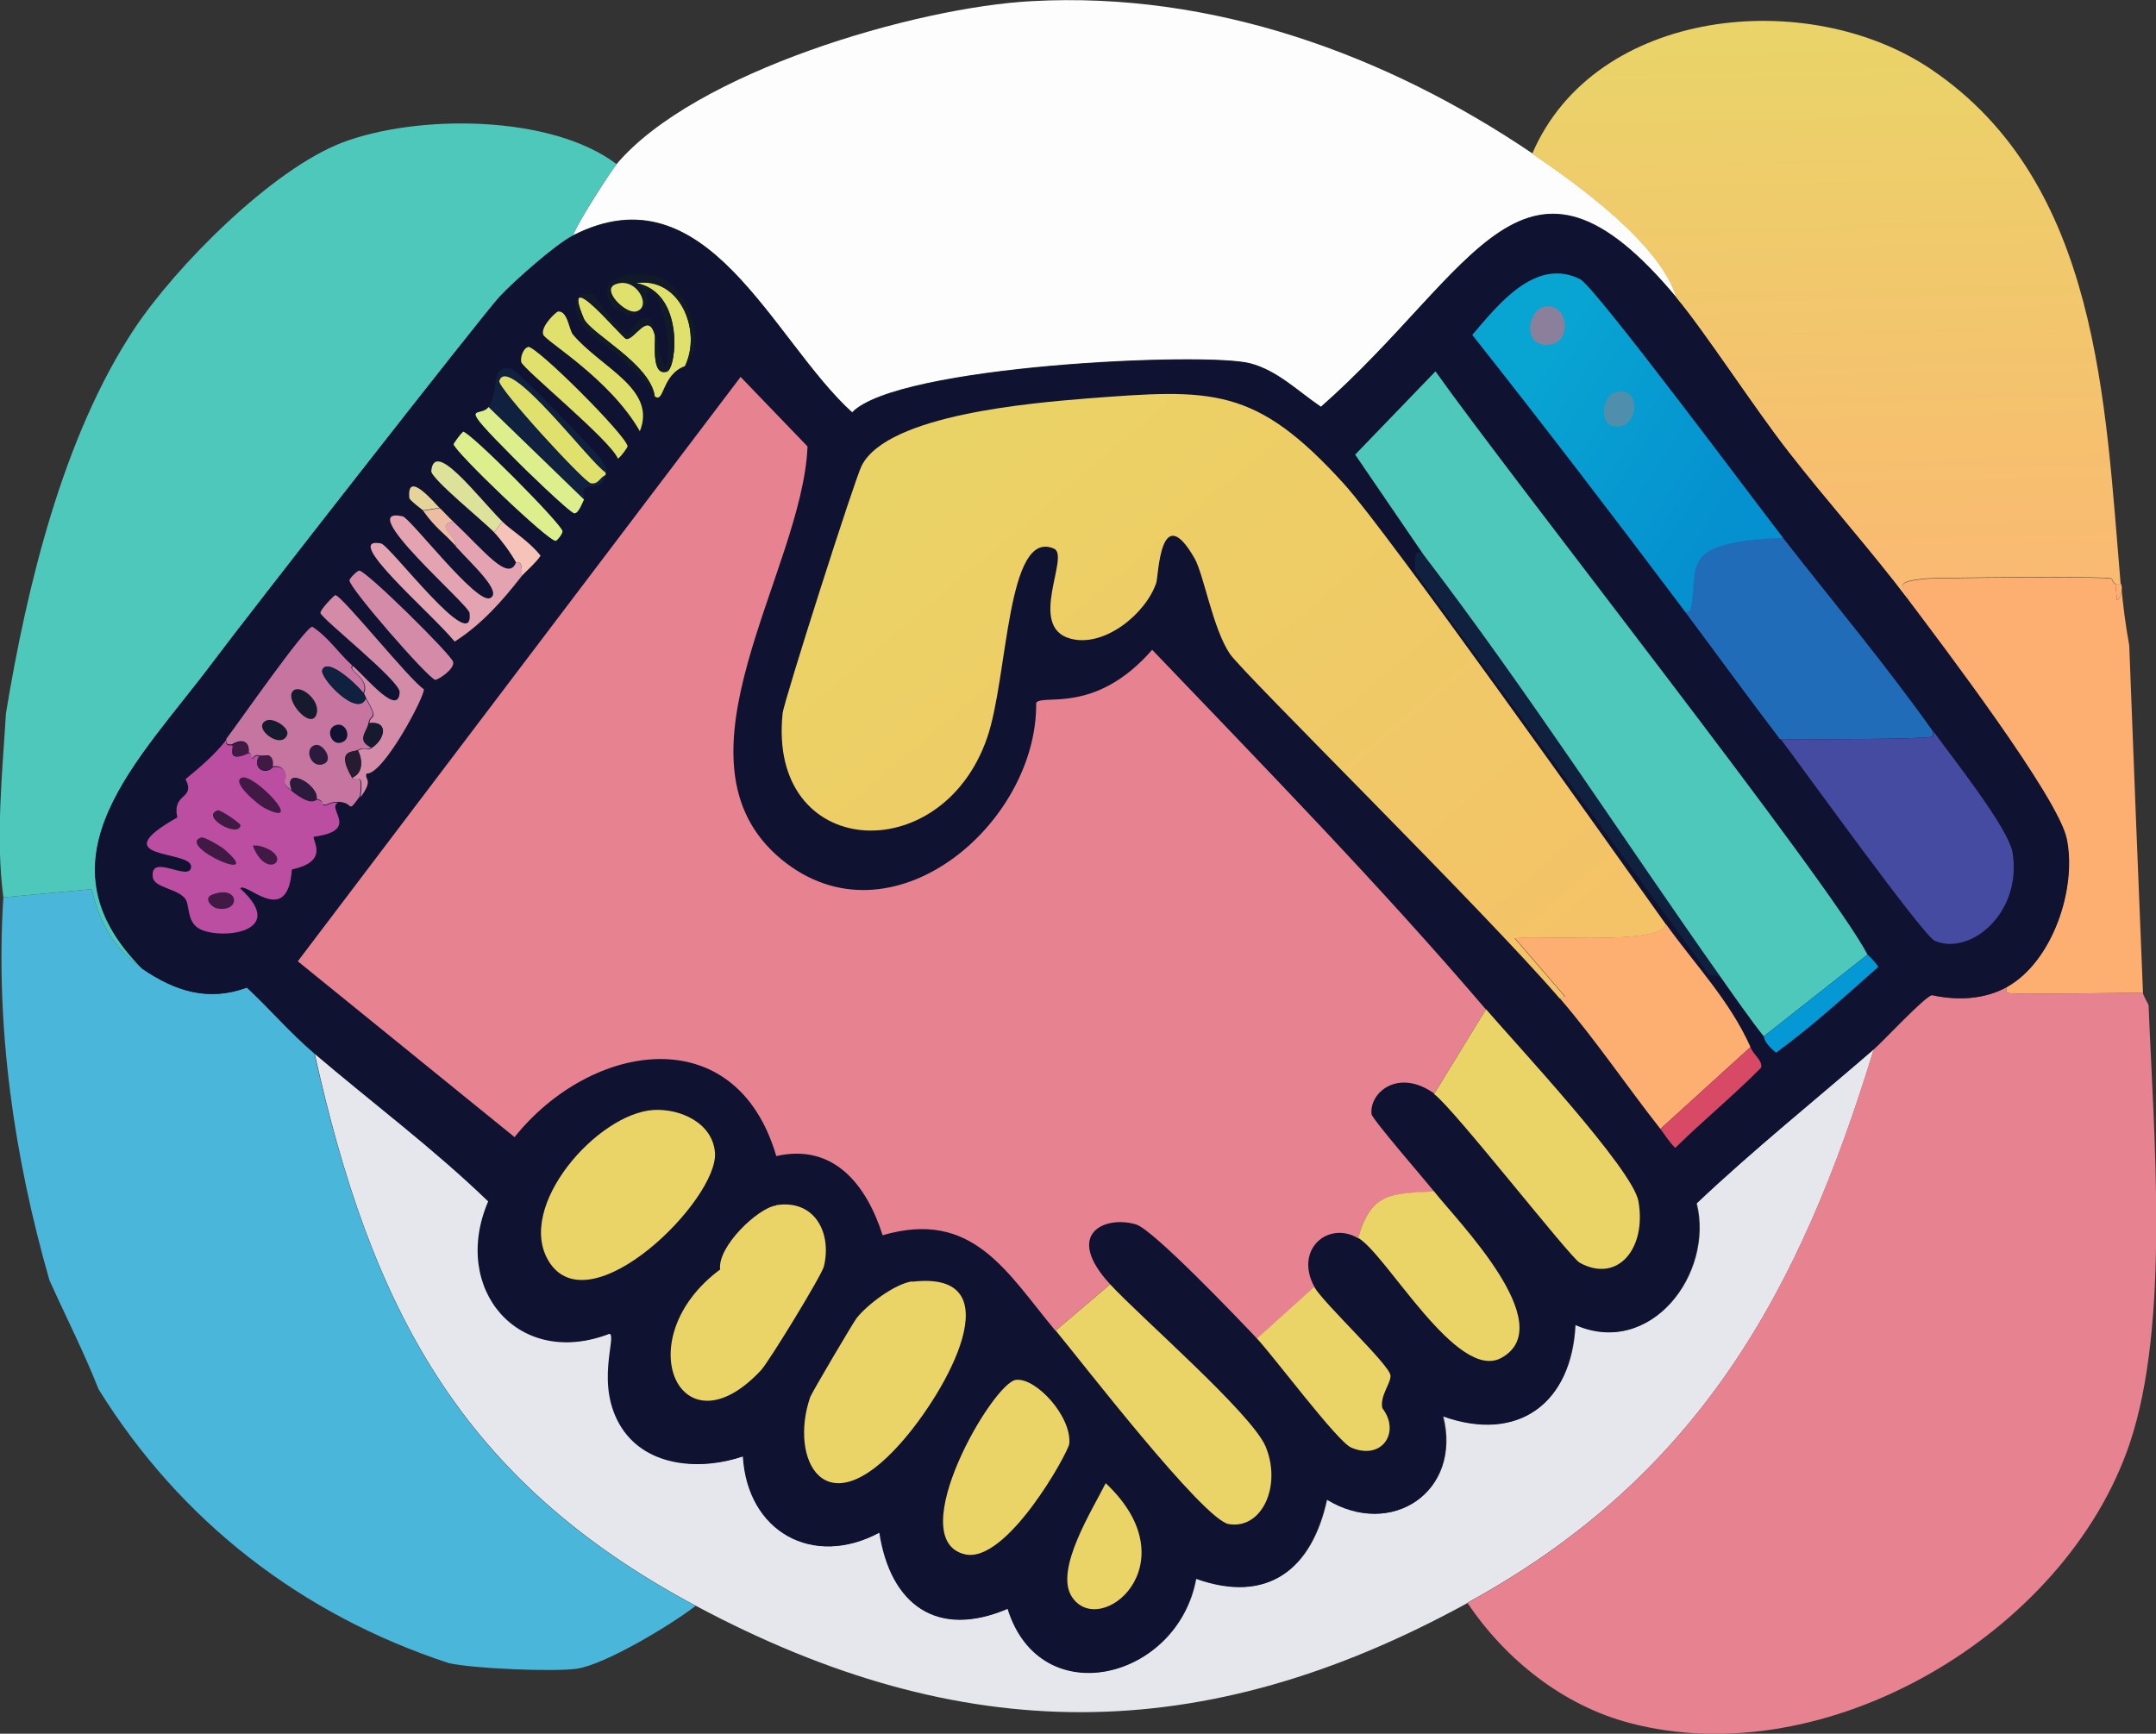
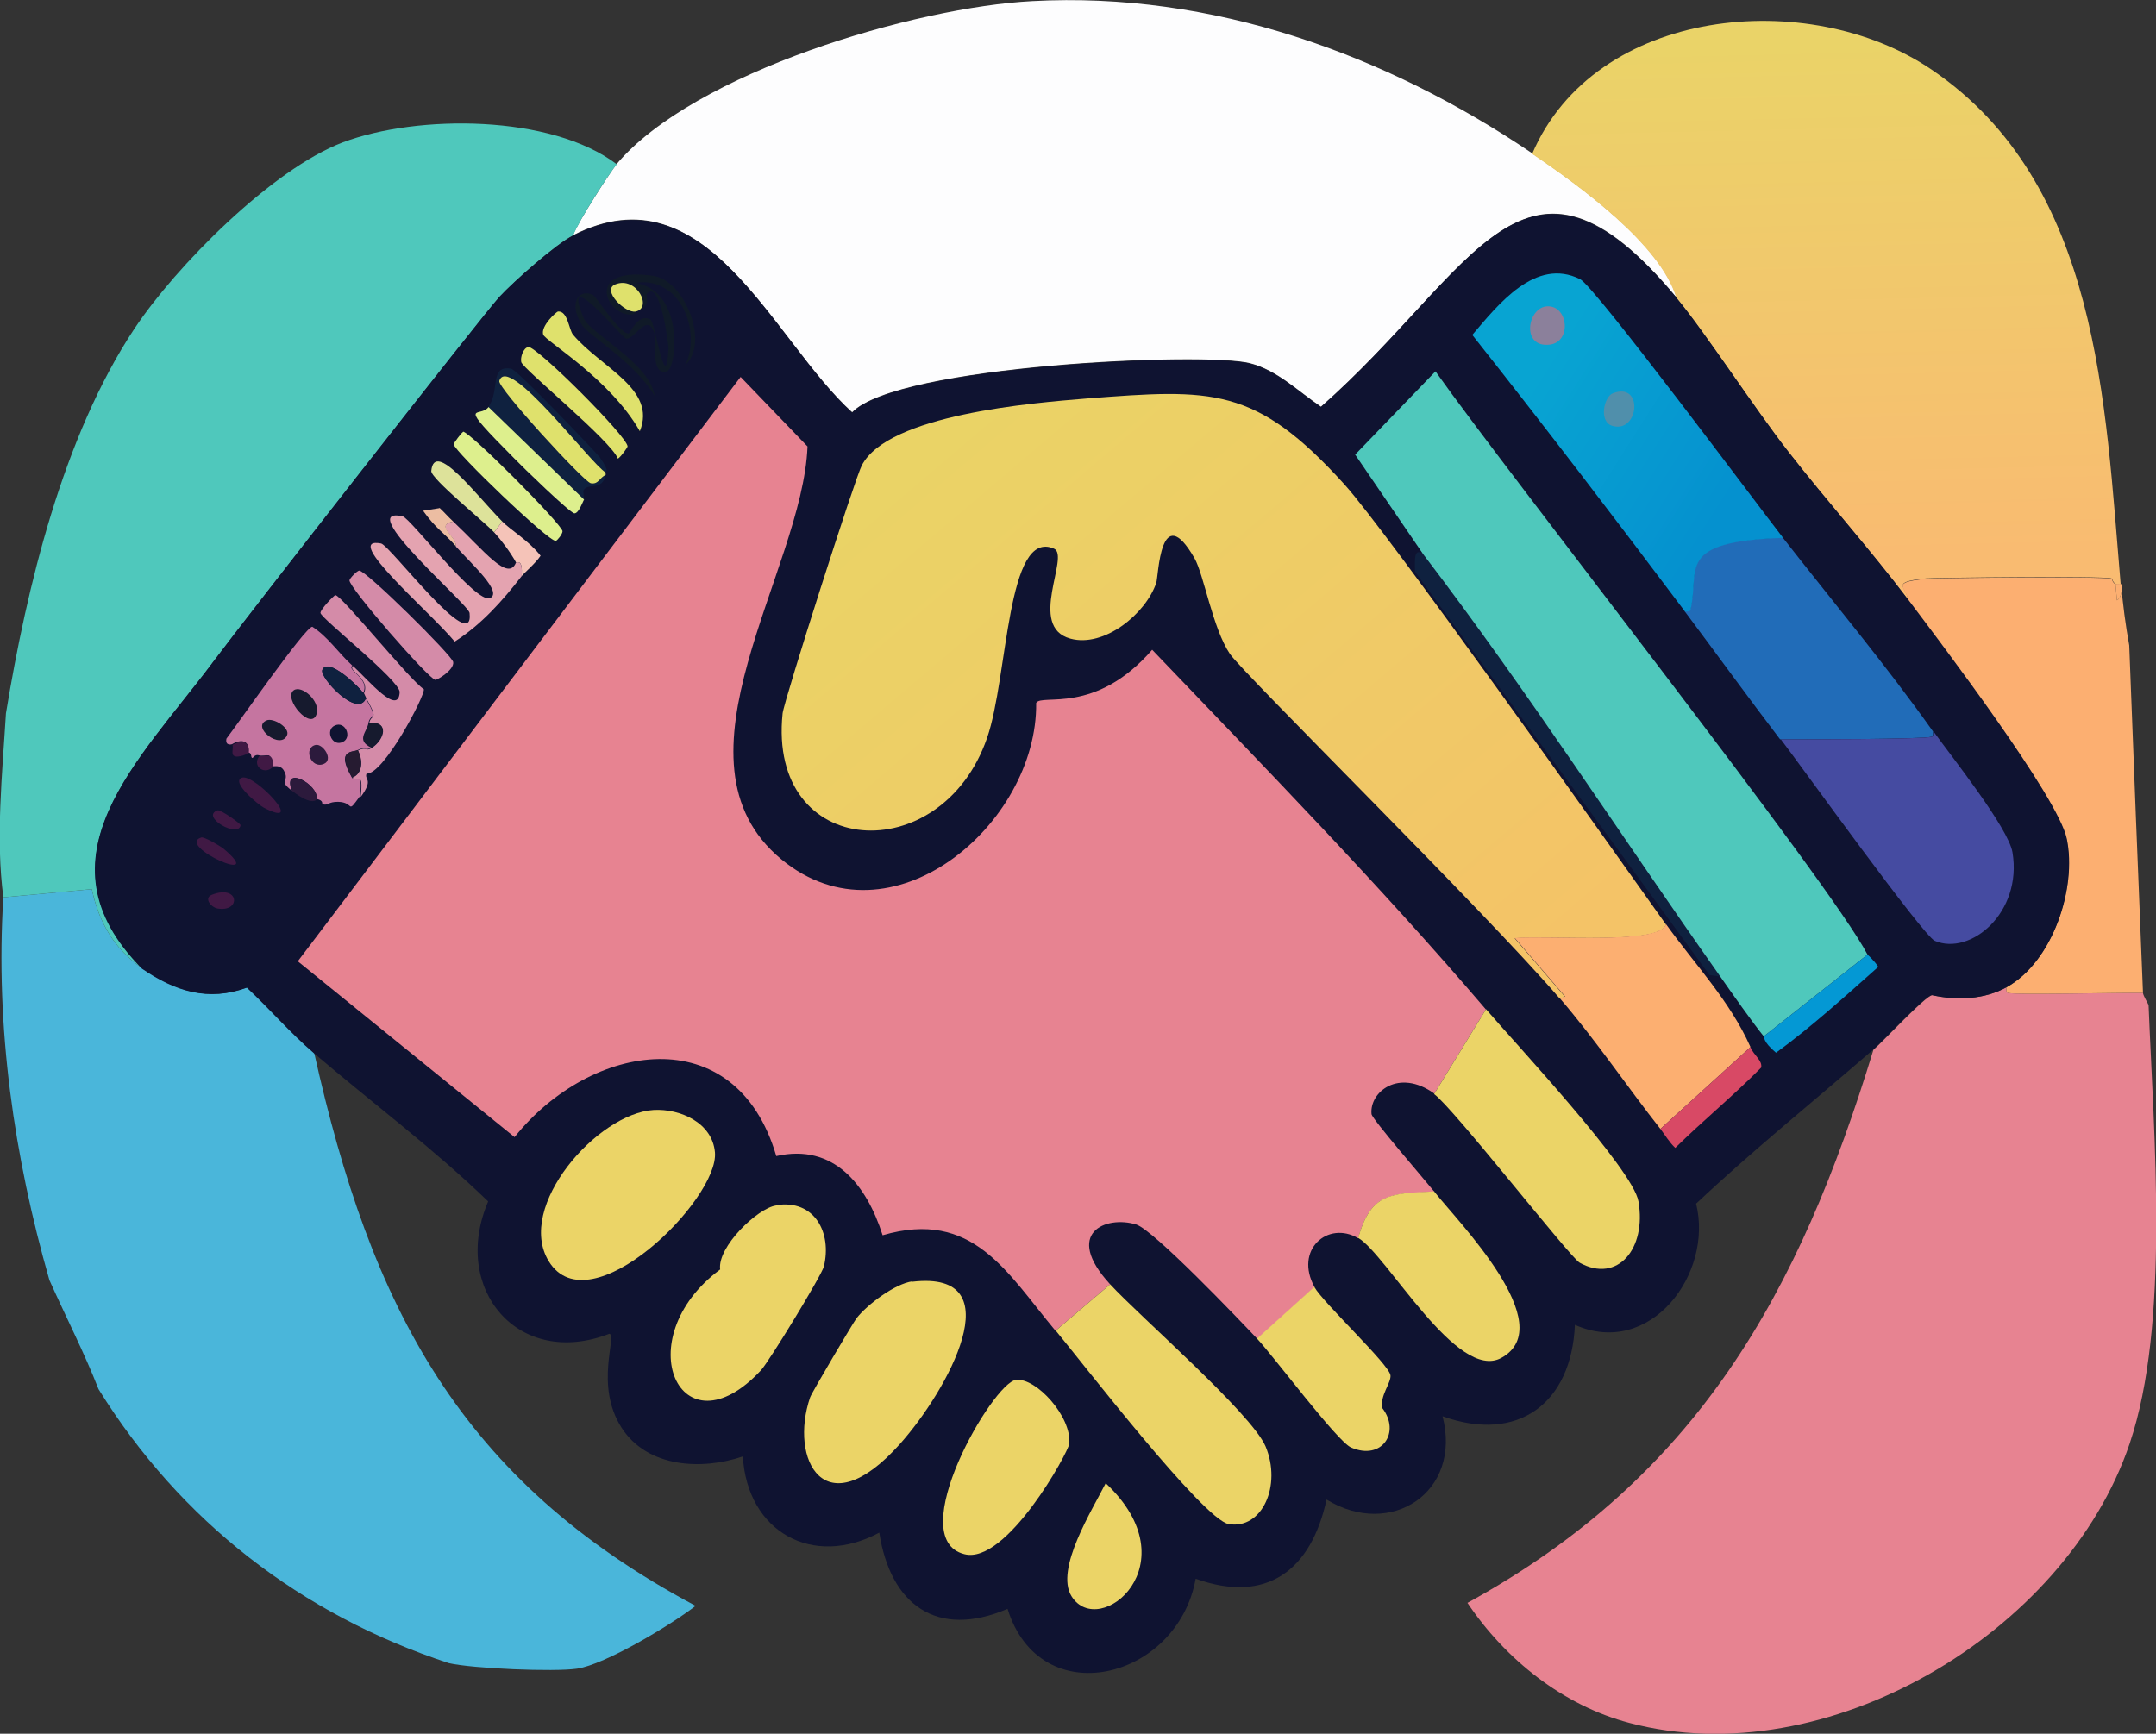
<svg xmlns="http://www.w3.org/2000/svg" id="Layer_2" data-name="Layer 2" viewBox="0 0 57.99 46.64">
  <rect x="0" y="0" width="57.99" height="46.64" fill="#333333" stroke="none" />
  <defs>
    <style>      .cls-1 {        fill: url(#linear-gradient);      }      .cls-1, .cls-2, .cls-3, .cls-4, .cls-5, .cls-6, .cls-7, .cls-8, .cls-9, .cls-10, .cls-11, .cls-12, .cls-13, .cls-14, .cls-15, .cls-16, .cls-17, .cls-18, .cls-19, .cls-20, .cls-21, .cls-22, .cls-23, .cls-24, .cls-25, .cls-26, .cls-27, .cls-28, .cls-29, .cls-30, .cls-31, .cls-32, .cls-33 {        stroke-width: 0px;      }      .cls-2 {        fill: url(#linear-gradient-2);      }      .cls-3 {        fill: url(#linear-gradient-3);      }      .cls-4 {        fill: #4ab6da;      }      .cls-5 {        fill: #4fc8bc;      }      .cls-6 {        fill: #261b31;      }      .cls-7 {        fill: #454ba1;      }      .cls-8 {        fill: #508fab;      }      .cls-9 {        fill: #2c1a3c;      }      .cls-10 {        fill: #401944;      }      .cls-11 {        fill: #0f213f;      }      .cls-12 {        fill: #0f1331;      }      .cls-13 {        fill: #0498d4;      }      .cls-14 {        fill: #216cb8;      }      .cls-15 {        fill: #101a28;      }      .cls-16 {        fill: #161a2e;      }      .cls-17 {        fill: #c575a0;      }      .cls-18 {        fill: #ddef8d;      }      .cls-19 {        fill: #dde29a;      }      .cls-20 {        fill: #dfe16c;      }      .cls-21 {        fill: #d84965;      }      .cls-22 {        fill: #d48ba8;      }      .cls-23 {        fill: #bb4ea1;      }      .cls-24 {        fill: #8b809b;      }      .cls-25 {        fill: #fdfdfe;      }      .cls-26 {        fill: #f5c3b8;      }      .cls-27 {        fill: #e4a3b0;      }      .cls-28 {        fill: #ebd467;      }      .cls-29 {        fill: #e4d49a;      }      .cls-30 {        fill: #e78391;      }      .cls-31 {        fill: #fcaf71;      }      .cls-32 {        fill: #ecbda2;      }      .cls-33 {        fill: #e6e7ec;      }    </style>
    <linearGradient id="linear-gradient" x1="48.92" y1="1.15" x2="49.25" y2="15" gradientUnits="userSpaceOnUse">
      <stop offset="0" stop-color="#ead368" />
      <stop offset="1" stop-color="#f9bb71" />
    </linearGradient>
    <linearGradient id="linear-gradient-2" x1="24.59" y1="12.22" x2="38.45" y2="28.52" gradientUnits="userSpaceOnUse">
      <stop offset="0" stop-color="#ead366" />
      <stop offset="1" stop-color="#f4c367" />
    </linearGradient>
    <linearGradient id="linear-gradient-3" x1="41.23" y1="10.27" x2="46.42" y2="13.57" gradientUnits="userSpaceOnUse">
      <stop offset="0" stop-color="#08a4d2" />
      <stop offset="1" stop-color="#0591cf" />
    </linearGradient>
  </defs>
  <g id="Layer_1-2" data-name="Layer 1">
    <g>
      <path class="cls-25" d="M41.22,4.13c1.29.88,3.46,2.45,3.88,3.88-4.12-4.96-5.4-.74-9.57,2.93-.61-.41-1.17-.98-1.91-1.17-1.2-.31-9.48.05-10.7,1.32-2.16-1.96-3.91-6.6-7.51-4.76.14-.37.99-1.68,1.17-1.91C18.67,1.94,24.63.19,27.77.03c4.83-.26,9.49,1.42,13.45,4.1Z" />
-       <path class="cls-33" d="M39.46,43.13c-7.12,3.9-13.59,3.89-20.74.07-6.34-3.38-8.74-8.02-10.26-14.88,1.56,1.34,3.21,2.57,4.69,3.99-1.01,2.35.82,4.5,3.26,3.56.22.04-.41,1.38.33,2.53.69,1.07,2.15,1.15,3.26.77.12,2.03,1.88,3.02,3.67,2.05.29,1.95,1.55,2.86,3.45,2.05.88,2.83,4.57,1.91,5.06-.81,1.92.69,3.11-.23,3.52-2.13,1.72,1.07,3.64-.2,3.12-2.24,2.03.73,3.46-.35,3.56-2.46,2.03.9,3.73-1.37,3.26-3.26,1.53-1.45,3.17-2.77,4.76-4.14-2,6.56-4.74,11.49-10.92,14.88Z" />
      <g>
        <path class="cls-4" d="M3.83,26.05c.89.61,1.78.9,2.82.51.61.57,1.16,1.22,1.8,1.76,1.53,6.86,3.92,11.5,10.26,14.88-.67.52-2.44,1.58-3.19,1.69-.61.09-2.8,0-3.45-.15-3.96-1.3-7.22-3.82-9.42-7.37-.37-.95-.88-1.95-1.32-2.93C.38,31.13-.13,27.63.09,24.14l2.38-.22c.19.89.6,1.61,1.36,2.13Z" />
        <path class="cls-5" d="M16.59,4.42c-.19.22-1.04,1.54-1.17,1.91-.46.23-1.59,1.23-1.98,1.65-.42.46-6.82,8.64-7.7,9.82-1.98,2.65-4.87,5.27-1.91,8.25-.76-.52-1.17-1.24-1.36-2.13l-2.38.22c-.21-1.59-.03-3.31.07-4.95.56-3.4,1.53-7.44,3.45-10.34,1.12-1.69,3.71-4.3,5.61-5.02,2.02-.76,5.61-.75,7.37.59Z" />
      </g>
      <g>
        <path class="cls-30" d="M53.97,26.56c0,.05-.02.13.04.15.18.06,3.02-.01,3.63,0,0,.07.15.31.15.33.14,3.51.58,8.58-.51,11.8-1.73,5.11-8.17,8.91-13.45,7.51-1.79-.47-3.34-1.71-4.36-3.23,6.18-3.39,8.92-8.32,10.92-14.88.26-.22,1.38-1.43,1.58-1.47.67.15,1.41.12,2.02-.22Z" />
        <path class="cls-1" d="M57.05,15.71s-.13.01-.15,0c-.1-.08-.07-.14-.11-.15-.24-.07-4.73-.02-4.98,0-.98.1-.54.2-.48.59-1.02-1.36-2.18-2.65-3.23-3.99-.93-1.2-2.23-3.21-3.01-4.14-.42-1.43-2.59-3.01-3.88-3.88,1.69-3.95,7.44-4.51,10.74-2.27,4.52,3.06,4.67,8.97,5.09,13.85Z" />
        <g>
          <path class="cls-31" d="M56.9,15.71l.04.44c.13-.07.15-.35.11-.44.05.55.12,1.11.22,1.65.12,3.11.24,6.23.37,9.35-.61-.01-3.45.06-3.63,0-.06-.02-.04-.1-.04-.15,1.24-.69,1.89-2.66,1.61-3.99-.23-1.12-3.38-5.24-4.25-6.41-.07-.39-.5-.49.48-.59.25-.02,4.75-.07,4.98,0,.04.01,0,.07.11.15Z" />
          <path class="cls-31" d="M57.05,15.71c.04.09.02.37-.11.44l-.04-.44s.14-.01.15,0Z" />
        </g>
      </g>
      <g>
        <path class="cls-12" d="M45.1,8.02c.78.94,2.07,2.94,3.01,4.14,1.05,1.35,2.2,2.63,3.23,3.99.88,1.17,4.02,5.3,4.25,6.41.28,1.33-.38,3.31-1.61,3.99-.6.34-1.35.37-2.02.22-.2.03-1.32,1.24-1.58,1.47-1.59,1.38-3.23,2.7-4.76,4.14.47,1.89-1.24,4.16-3.26,3.26-.09,2.11-1.53,3.19-3.56,2.46.53,2.04-1.39,3.3-3.12,2.24-.41,1.89-1.6,2.82-3.52,2.13-.49,2.72-4.18,3.64-5.06.81-1.89.81-3.15-.1-3.45-2.05-1.79.96-3.55-.02-3.67-2.05-1.11.38-2.57.3-3.26-.77-.74-1.15-.11-2.49-.33-2.53-2.44.95-4.27-1.2-3.26-3.56-1.48-1.43-3.13-2.66-4.69-3.99-.63-.54-1.19-1.19-1.8-1.76-1.04.38-1.93.1-2.82-.51-2.96-2.98-.07-5.6,1.91-8.25.88-1.18,7.27-9.36,7.7-9.82.39-.42,1.52-1.42,1.98-1.65,3.61-1.84,5.35,2.8,7.51,4.76,1.23-1.27,9.51-1.63,10.7-1.32.74.19,1.3.76,1.91,1.17,4.16-3.67,5.44-7.89,9.57-2.93Z" />
        <g>
          <path class="cls-30" d="M39.97,27.15l-1.39,2.27c-.96-.69-1.75-.04-1.69.55.01.13,1.45,1.79,1.69,2.09-1.18.06-1.7.02-2.05,1.25-.81-.48-1.73.31-1.17,1.32l-1.54,1.39c-.51-.54-2.79-2.93-3.26-3.08-.82-.25-1.97.23-.7,1.61l-1.47,1.25c-1.31-1.57-2.22-3.28-4.65-2.57-.43-1.35-1.31-2.48-2.86-2.13-1.09-3.72-4.99-3.07-7.04-.51l-5.83-4.73,11.91-15.72,1.8,1.87c-.13,3.36-3.92,8.45-.7,11.11,2.94,2.42,6.89-.95,6.85-4.21.15-.26,1.58.34,3.12-1.43,3.05,3.19,6.11,6.32,8.98,9.68Z" />
          <g>
            <path class="cls-2" d="M44.81,24.87c-.15.55-3.01.29-4.07.37l1.36,1.58-.15.04c-2.01-2.34-8.51-8.74-8.87-9.27-.46-.68-.7-2.13-.95-2.57-.93-1.62-.97.5-1.03.66-.28.83-1.4,1.75-2.31,1.5-1.17-.32,0-2.23-.44-2.42-1.28-.56-1.23,3.45-1.8,5.09-1.23,3.56-5.91,3.28-5.5-.66.04-.35,1.96-6.36,2.13-6.67.71-1.37,4.59-1.68,6.05-1.8,3.38-.26,4.53-.34,6.93,2.31,1.15,1.27,7.07,9.62,8.65,11.84Z" />
            <path class="cls-31" d="M47.08,28.17l-2.42,2.2c-.92-1.17-1.73-2.38-2.71-3.52l.15-.04-1.36-1.58c1.06-.07,3.92.18,4.07-.37.78,1.09,1.71,2.05,2.27,3.3Z" />
          </g>
          <path class="cls-28" d="M38.58,29.42l1.39-2.27c.76.89,3.96,4.31,4.1,5.17.22,1.27-.56,2.21-1.58,1.65-.26-.14-3.41-4.18-3.92-4.54Z" />
          <path class="cls-28" d="M28.39,35.8l1.47-1.25c.79.86,3.8,3.47,4.18,4.36.44,1.05-.09,2.24-.99,2.09-.68-.11-4-4.42-4.65-5.2Z" />
          <path class="cls-28" d="M24.54,34.48c2.75-.32.93,2.95-.33,4.36-2.03,2.28-2.99.42-2.42-1.25.04-.12,1.17-2.03,1.25-2.13.29-.37,1.04-.93,1.5-.99Z" />
          <path class="cls-28" d="M17.58,29.86c.71-.04,1.58.34,1.65,1.14.11,1.26-3.37,4.72-4.47,2.93-.9-1.47,1.31-3.98,2.82-4.07Z" />
          <path class="cls-28" d="M20.88,32.42c1.03-.16,1.5.74,1.28,1.65-.06.24-1.47,2.55-1.69,2.79-2.17,2.33-3.62-.84-1.1-2.71-.08-.61,1.01-1.65,1.5-1.72Z" />
          <path class="cls-28" d="M38.58,32.06c.62.79,3.4,3.59,1.8,4.47-1.19.65-3.08-2.78-3.85-3.23.35-1.22.87-1.19,2.05-1.25Z" />
          <path class="cls-28" d="M27.33,37.12c.54-.06,1.5.99,1.43,1.72-.02.22-1.69,3.26-2.82,2.97-1.67-.42.77-4.63,1.39-4.69Z" />
          <path class="cls-28" d="M35.35,34.62c.25.44,2.02,2.09,2.05,2.38.02.2-.29.55-.22.88.5.65-.01,1.42-.84,1.06-.37-.16-2.08-2.45-2.53-2.93l1.54-1.39Z" />
          <path class="cls-11" d="M38.28,14.91c2.81,3.68,5.32,7.58,7.99,11.36l-.29-.04-7.92-10.85c-.01-.38-.02-.64.22-.48Z" />
          <path class="cls-28" d="M29.74,39.9c2.32,2.18-.18,4.23-.92,3.04-.45-.73.56-2.32.92-3.04Z" />
          <path class="cls-21" d="M44.66,30.37l2.42-2.2c.1.23.33.36.29.55-.74.75-1.56,1.42-2.31,2.16-.16-.15-.27-.34-.4-.51Z" />
          <g>
            <path class="cls-5" d="M50.23,25.68l-2.79,2.2c-.3-.37-.87-1.18-1.17-1.61-2.67-3.78-5.18-7.68-7.99-11.36l-1.83-2.68,2.16-2.24c2.02,2.85,10.62,13.76,11.62,15.69Z" />
            <path class="cls-13" d="M50.23,25.68s.19.17.29.33c-.89.79-1.79,1.61-2.75,2.31-.36-.3-.31-.42-.33-.44l2.79-2.2Z" />
          </g>
          <g>
            <path class="cls-14" d="M51.99,19.67c0,.05.02.13-.04.15-.19.07-3.49.07-4.07.07-.87-1.14-1.71-2.3-2.57-3.45.05,0,.13.02.15-.04.26-1.1-.44-1.85,2.49-1.94,1.35,1.73,2.76,3.41,4.03,5.2Z" />
            <path class="cls-7" d="M47.89,19.89c.57,0,3.88,0,4.07-.07.06-.02.04-.1.04-.15.48.67,2.02,2.6,2.13,3.26.27,1.62-1.13,2.79-2.09,2.38-.31-.13-3.62-4.74-4.14-5.42Z" />
            <g>
              <path class="cls-3" d="M47.96,14.47c-2.93.1-2.23.84-2.49,1.94-.01.05-.1.04-.15.04-1.88-2.5-3.78-4.99-5.72-7.44.69-.81,1.7-2.1,2.9-1.5.4.2,4.76,6.06,5.46,6.96Z" />
              <path class="cls-24" d="M41.62,8.24c.56-.02.66.95.07,1.03-.79.1-.61-1.01-.07-1.03Z" />
              <path class="cls-8" d="M43.38,10.58c.83-.32.71,1.07,0,.88-.39-.1-.24-.79,0-.88Z" />
            </g>
          </g>
          <g>
            <path class="cls-27" d="M12.26,14.69c.02-.27-.59-.55-.07-.66.82.77,1.48,1.64,1.69,1.1.01.02.19-.12.15.37-.52.67-1.08,1.3-1.8,1.76-.64-.78-3.08-2.85-1.98-2.64.24.05,2.51,3.07,2.38,1.87-.02-.23-3.15-2.9-1.8-2.6.21.05,1.98,2.37,2.35,2.2.35-.16-.48-.9-.92-1.39Z" />
            <path class="cls-22" d="M9.7,21.43c.09-.76-.12-.34-.22-.51.29-.12.28-.48.15-.73.24-.12.19.04.37-.07.35-.22.48-.73-.07-.66.04-.27.28-.04-.07-.66-.02-.04-.05-.11-.07-.15.18-.4-.47-.63-.29-.73.42.39,1.22,1.35,1.25.7.01-.31-2.11-1.98-2.13-2.13-.01-.09.37-.48.4-.48.17,0,2.01,2.3,2.38,2.53.04.17-1.09,2.31-1.54,2.27-.07.17.2.14-.15.62Z" />
-             <path class="cls-20" d="M18.42,9.85c-.63.23-.55,1.02-.81.81-.13-.88-1.73-1.68-1.91-2.09-.65-1.53,1.03.53,1.14.55.23.04.59-.76.77-.11.04.15-.12,1.13.33.99.26-.08.48-2.15-.84-2.38,1.19-.19,1.79,1.29,1.32,2.24Z" />
            <path class="cls-11" d="M16.29,12.71c-.4-.23-2.64-3.22-2.86-2.46-.05.18,2.27,2.72,2.46,2.75.22.04.24-.16.4-.22-.1.44-.45.2-.59.4-.03.04.02.22,0,.26l-2.57-2.49c.33-.43.02-1.14.62-1.03.17.03,2.28,2.25,2.38,2.38.31.44.14.37.15.4Z" />
            <path class="cls-22" d="M9.66,15.35c.17-.02,2.5,2.28,2.53,2.46.03.21-.42.48-.48.48-.18-.02-2.34-2.5-2.31-2.68.01-.06.2-.25.26-.26Z" />
            <path class="cls-15" d="M18.42,9.85c.47-.94-.13-2.43-1.32-2.24,1.33.24,1.1,2.3.84,2.38-.45.14-.29-.84-.33-.99-.18-.65-.54.15-.77.11-.11-.02-1.78-2.08-1.14-.55.17.41,1.78,1.21,1.91,2.09-.6-.98-1.78-1.6-1.98-1.94-.35-.6-.03-.96.33-.77.06.03.74,1.07.95,1.03.04,0,.26-.57.59-.37.12.07.42,2.14.48.77,0-.12-.21-1.77-.55-1.5-.14.11.18.34-.33.51.47-.1.02-.97-.55-.73-.38.15.27.79.55.73-.01,0,0,.13-.26.07-.61-.13-1.01-1.28.73-1.03.85.12,1.54,1.83.84,2.42Z" />
            <path class="cls-20" d="M16.29,12.71s0,.05,0,.07c-.16.06-.19.26-.4.22-.18-.03-2.51-2.57-2.46-2.75.22-.77,2.46,2.23,2.86,2.46Z" />
            <path class="cls-20" d="M15.01,8.38c.26-.02.29.48.4.62.76.9,2.26,1.46,1.8,2.6-.81-1.42-2.55-2.43-2.6-2.6-.07-.23.36-.62.4-.62Z" />
            <path class="cls-20" d="M14.2,9.33c.22-.04,2.68,2.42,2.68,2.68,0,.02-.16.26-.26.33-.19-.49-2.56-2.42-2.6-2.6-.03-.13.06-.38.18-.4Z" />
            <path class="cls-18" d="M13.14,10.95l2.57,2.49c-.04.06-.14.37-.26.37-.11,0-1.43-1.28-1.61-1.47-1.62-1.63-.94-1.07-.7-1.39Z" />
            <path class="cls-18" d="M12.45,11.61c.19,0,2.66,2.49,2.68,2.68,0,.08-.14.25-.18.26-.18.04-2.73-2.41-2.75-2.6,0-.02.22-.33.26-.33Z" />
            <path class="cls-19" d="M13.51,14.03l-.22.29c-.24-.26-1.71-1.45-1.69-1.65.08-.86,1.21.65,1.91,1.36Z" />
            <path class="cls-26" d="M13.51,14.03c.2.21.72.52,1.03.92-.13.2-.45.47-.51.55.04-.49-.13-.35-.15-.37-.15-.27-.38-.58-.59-.81l.22-.29Z" />
            <path class="cls-32" d="M11.82,13.66c.13.12.24.25.37.37-.51.11.1.39.07.66-.33-.37-.53-.46-.88-.95l.44-.07Z" />
-             <path class="cls-29" d="M11.82,13.66l-.44.07s-.36-.27-.37-.33c-.08-.8.71.17.81.26Z" />
            <g>
              <g>
-                 <path class="cls-23" d="M6.25,20.04c.03.06-.05.24.04.29.12.08.38-.08.4-.07.12.02.05.14.11.15,0,0,.06-.11.18-.07-.22.3.15.55.37.29.02.02.2-.05.29.11.19.33-.18.24.22.55.55.43.62.21.66.22.23.05.12.14.18.15.16.02.13-.08.4-.07-.35.15.62.75-.66.92-.06.08.45.66-.59.88-.11,1.6-1.25.3-1.39.51,1.36,1.23-.65,1.4-1.14,1.06-.29-.2-.22-.6-.33-.77-.2-.29-.84-.3-.88-.59-.09-.68,1.02.16,1.03-.29,0-.45-2.41-.17-.37-1.32-.15-.68.5-.47.22-1.03.39-.32.79-.66,1.1-1.06-.04.21.14.14.15.15Z" />
                <g>
                  <path class="cls-10" d="M6.51,20.92c.34-.11,1.76,1.41.59.81-.14-.07-.91-.7-.59-.81Z" />
                  <path class="cls-10" d="M5.41,22.53c.08-.03.51.23.59.29,1.25,1.05-1.28-.06-.59-.29Z" />
                  <path class="cls-10" d="M5.7,24.07c.74-.29.79.48.15.37-.17-.03-.38-.28-.15-.37Z" />
                  <path class="cls-10" d="M5.85,21.8c.08-.03.63.36.62.4-.05.36-1.09-.23-.62-.4Z" />
-                   <path class="cls-10" d="M6.8,22.75c.13-.02.25.02.37.07.68.3-.02.85-.37-.07Z" />
                  <path class="cls-10" d="M7.35,20.62c-.22.25-.59,0-.37-.29.07.02.18-.01.26,0,.16.1.1.28.11.29Z" />
                </g>
              </g>
              <path class="cls-16" d="M9.99,20.11c-.41-.2-.11-.42-.07-.66.55-.07.42.44.07.66Z" />
              <g>
                <path class="cls-17" d="M9.48,17.91c-.18.1.48.34.29.73-.11-.16-.95-.98-1.1-.62-.09.2.95,1.31,1.17.77.35.61.12.39.07.66-.04.24-.34.46.07.66-.18.11-.12-.05-.37.07-.13.07-.58-.02-.15.73.1.18.31-.25.22.51-.37.51-.13.16-.59.15-.27,0-.25.1-.4.07-.06,0,.05-.1-.18-.15.07-.39-.94-.93-.66-.22-.4-.31-.03-.22-.22-.55-.1-.16-.28-.09-.29-.11-.01-.01.05-.2-.11-.29-.08-.01-.19.02-.26,0-.12-.04-.17.08-.18.07-.06-.01,0-.13-.11-.15.04-.32-.19-.37-.44-.22,0,0-.19.06-.15-.15.28-.36,2.12-3.01,2.31-3.01.42.27.7.7,1.06,1.03Z" />
                <g>
                  <path class="cls-9" d="M8.52,21.5s-.1.21-.66-.22c-.28-.71.73-.17.66.22Z" />
                  <path class="cls-10" d="M6.69,20.26s-.29.15-.4.07c-.08-.05,0-.24-.04-.29.25-.15.48-.1.44.22Z" />
                  <path class="cls-11" d="M9.77,18.64s.05.11.07.15c-.22.54-1.26-.57-1.17-.77.15-.36.99.46,1.1.62Z" />
                  <path class="cls-16" d="M7.9,18.57c.21-.15.71.28.62.62-.13.51-.92-.4-.62-.62Z" />
                  <path class="cls-16" d="M7.17,19.38c.18-.08.64.2.55.4-.17.4-.97-.22-.55-.4Z" />
                  <path class="cls-6" d="M9.62,20.18c.13.25.14.62-.15.73-.43-.76.02-.67.15-.73Z" />
                  <path class="cls-9" d="M8.49,20.04c.2-.04.49.4.22.51-.35.15-.56-.44-.22-.51Z" />
                  <path class="cls-12" d="M9,19.52c.29-.14.48.32.22.44-.29.14-.48-.32-.22-.44Z" />
                </g>
              </g>
            </g>
            <path class="cls-20" d="M17.1,8.38c-.28.06-.93-.58-.55-.73.57-.23,1.01.63.55.73Z" />
          </g>
        </g>
      </g>
    </g>
  </g>
</svg>